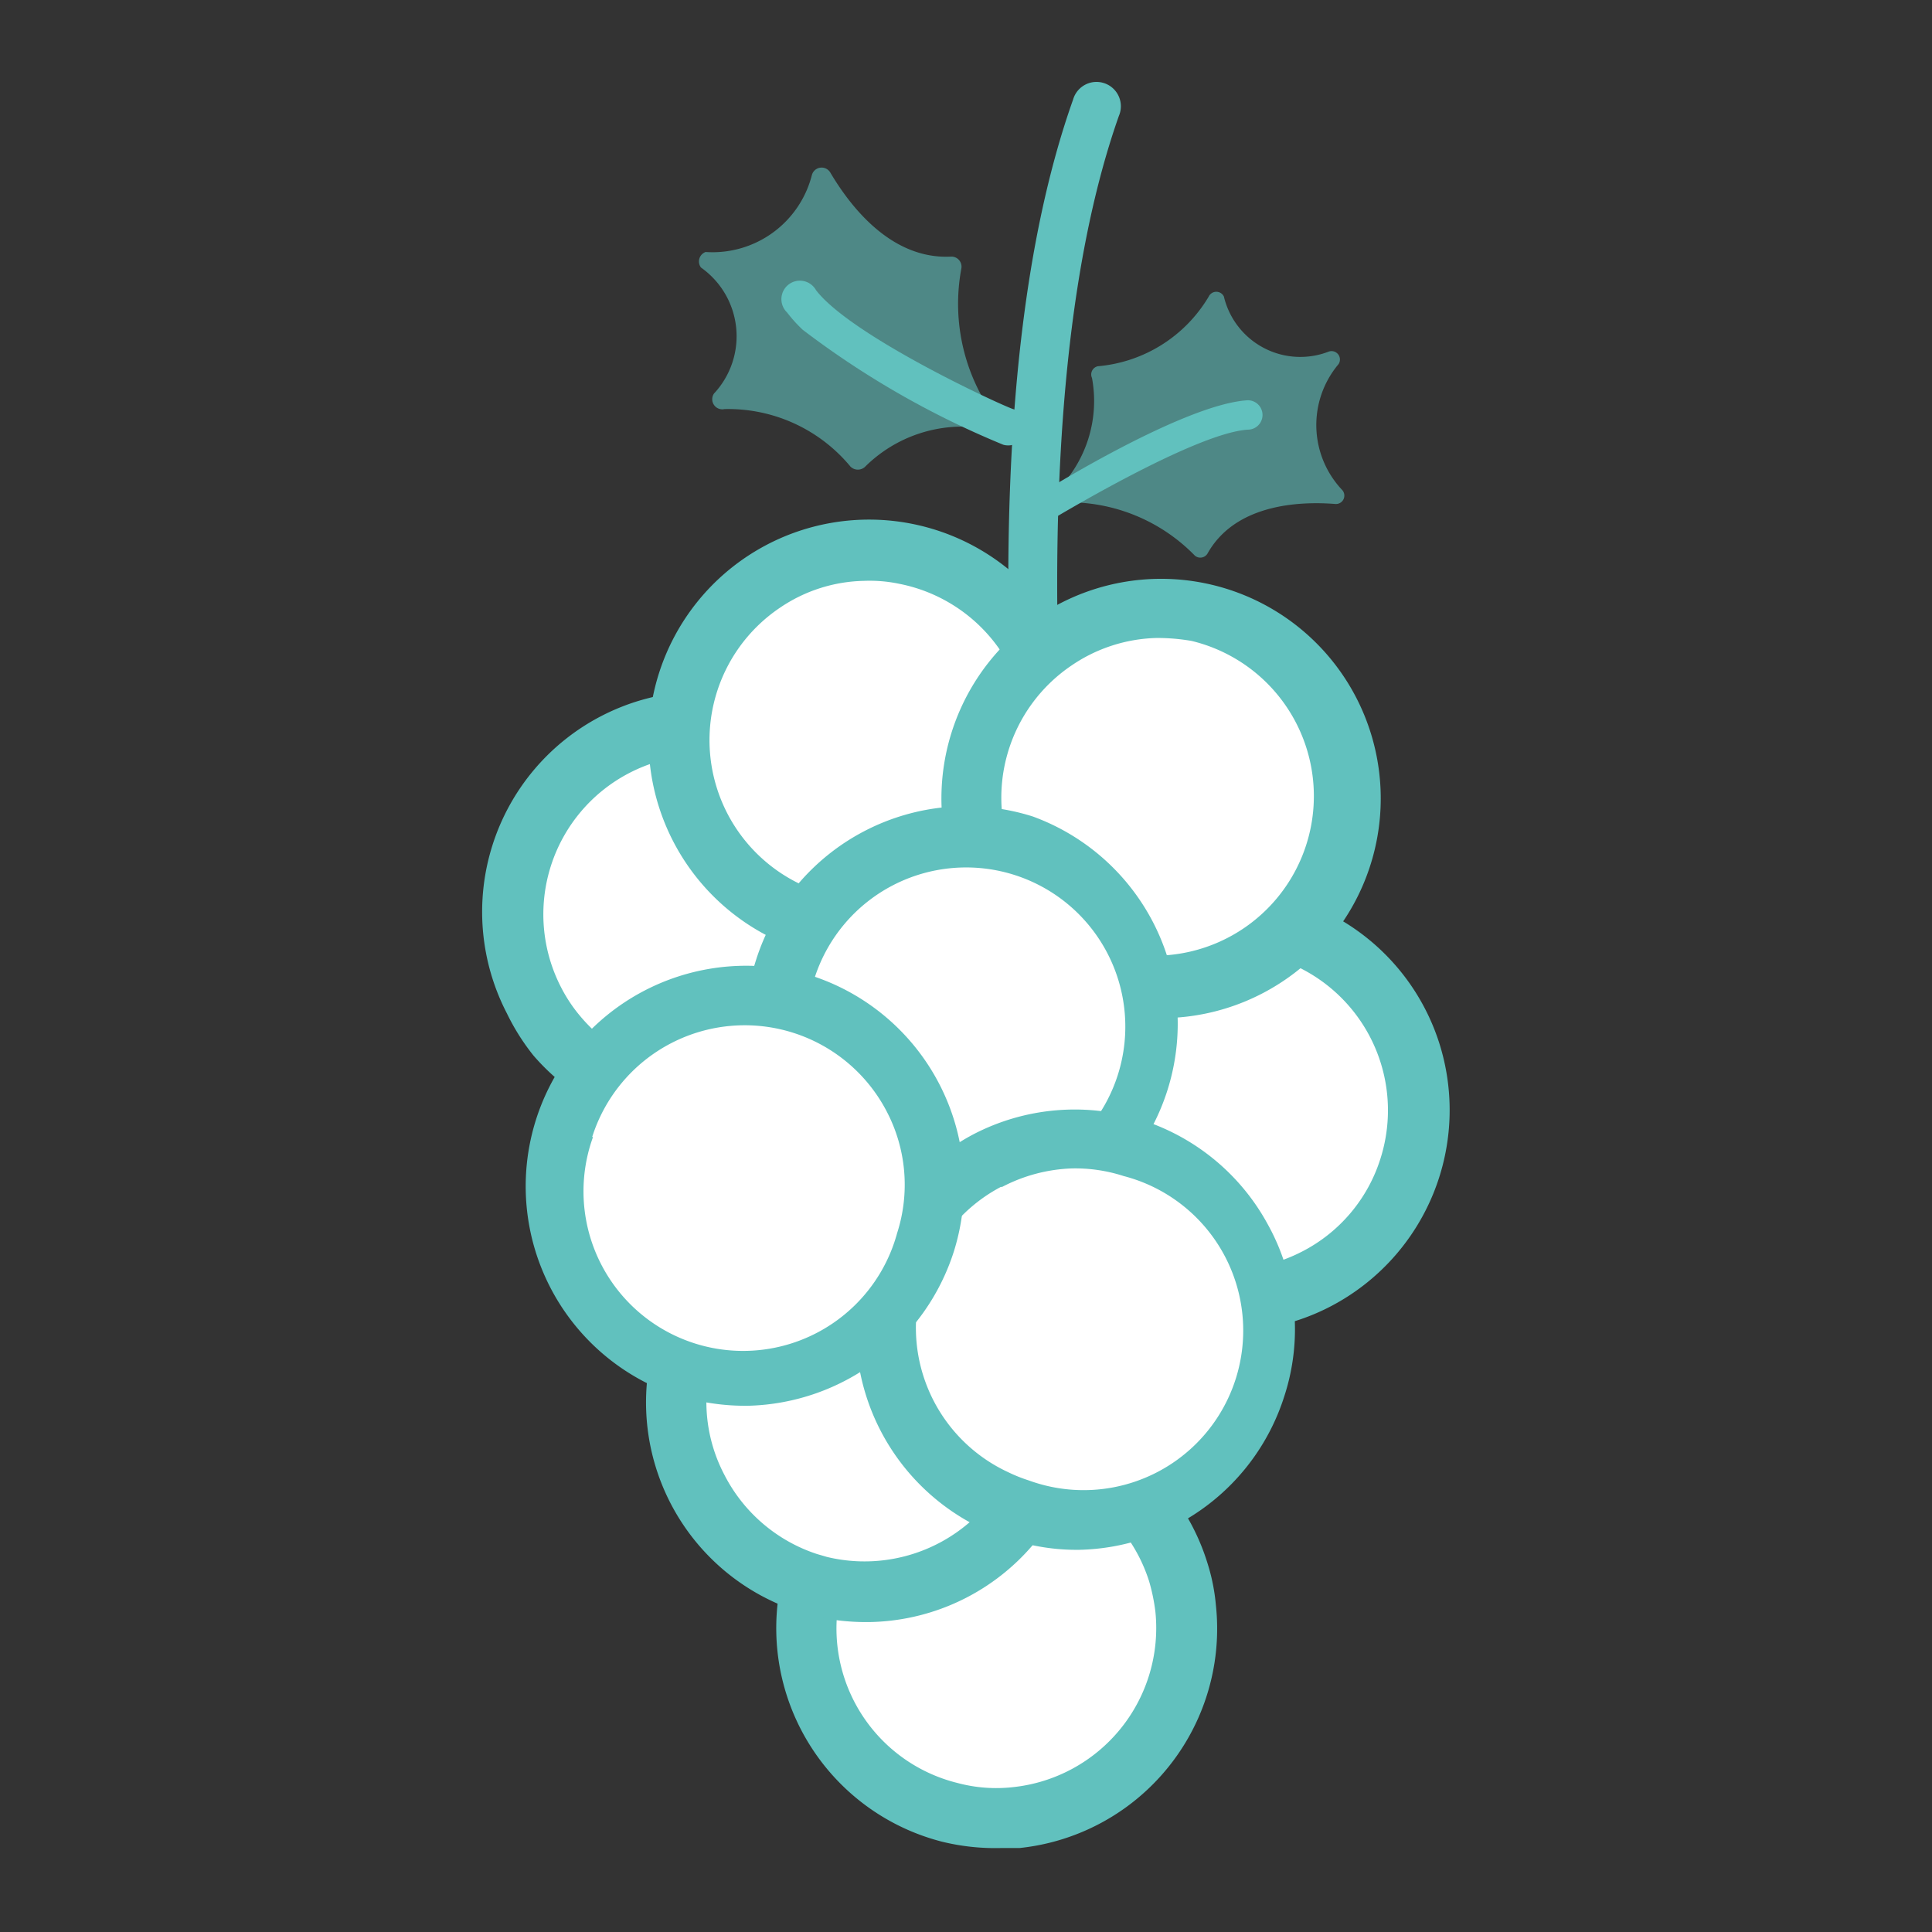
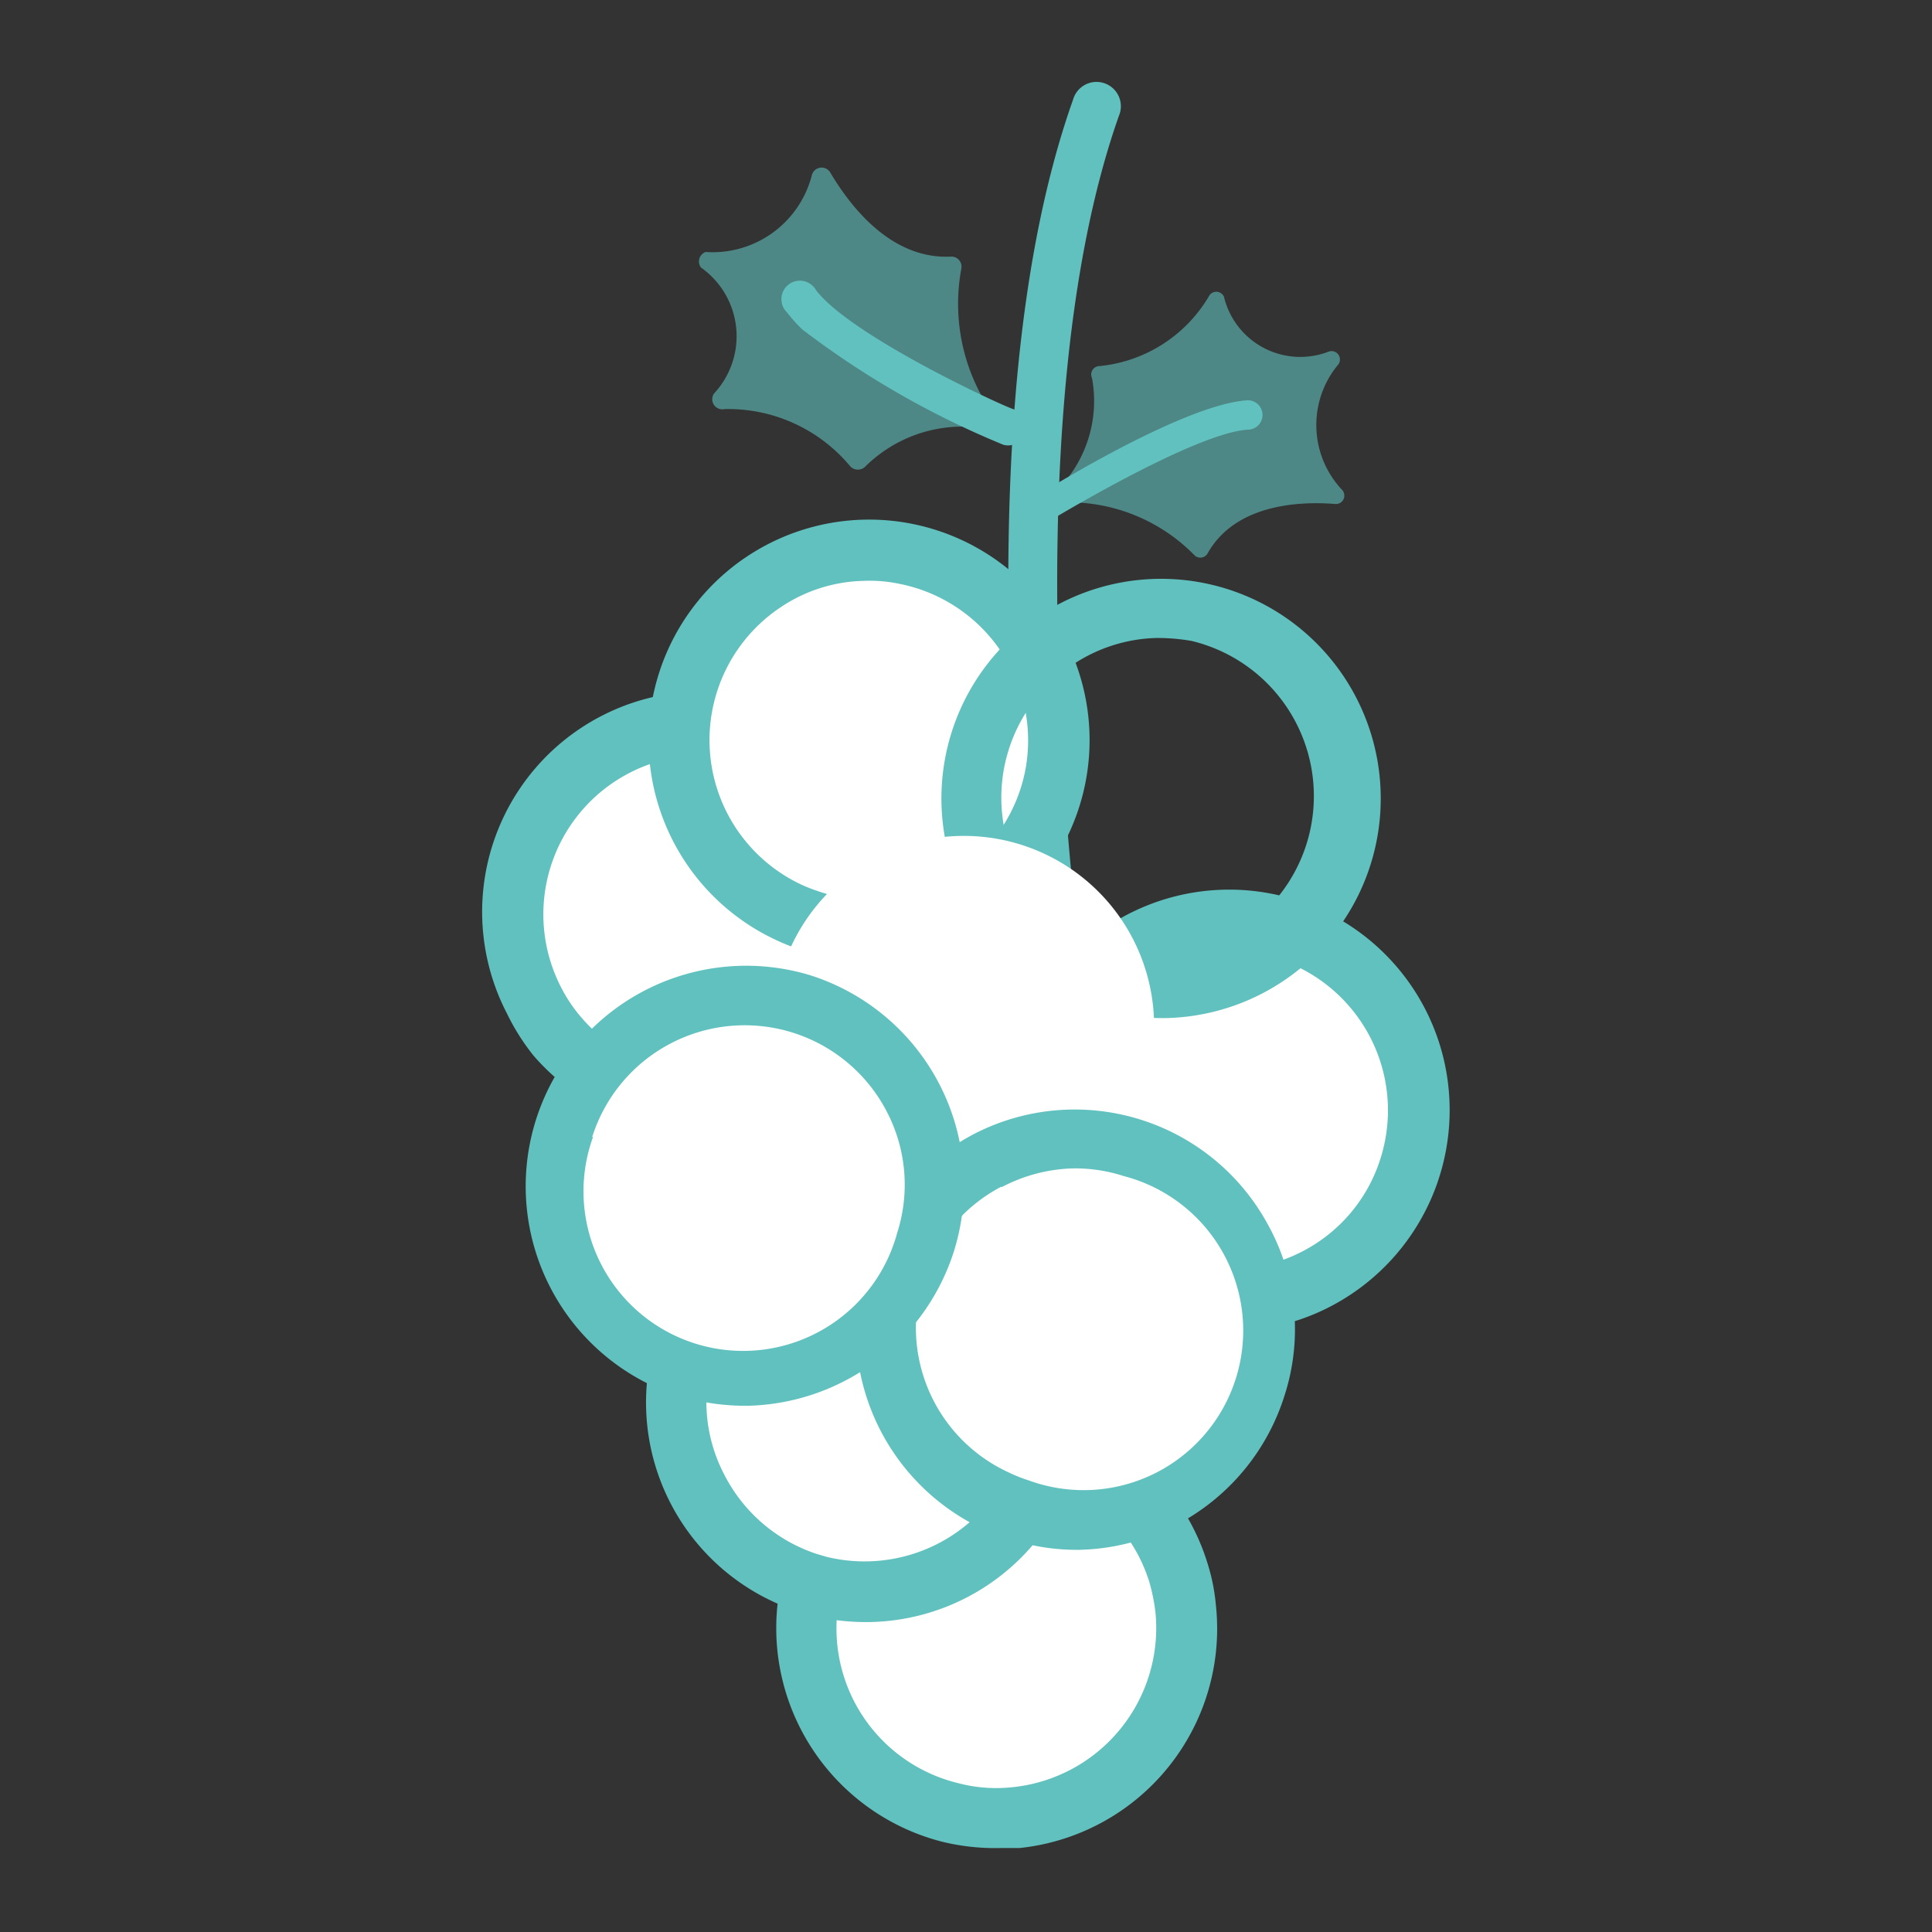
<svg xmlns="http://www.w3.org/2000/svg" viewBox="0 0 46 46">
  <rect x="0" y="0" width="46" height="46" fill="#333333" stroke="none" />
  <defs>
    <style>.cls-1,.cls-2{fill:#61c1be;}.cls-1{opacity:0.6;}.cls-3{fill:#fff;}</style>
  </defs>
  <g id="デザイン">
    <path class="cls-1" d="M26.14,8.72a3.41,3.41,0,0,0,2.64-1.66.2.2,0,0,1,.36,0,1.87,1.87,0,0,0,2.5,1.31.2.2,0,0,1,.23.3,2.25,2.25,0,0,0,.09,3,.2.2,0,0,1-.16.33c-.86-.07-2.39,0-3.05,1.18a.2.2,0,0,1-.3.05,4.2,4.2,0,0,0-3.09-1.27.2.2,0,0,1-.15-.33A3,3,0,0,0,26,9,.2.2,0,0,1,26.14,8.72Z" />
    <path class="cls-2" d="M24.34,12.53l0,0a.35.35,0,0,1,0-.5c.1-.09,3.77-2.41,5.37-2.5a.35.35,0,1,1,0,.7c-1.27.08-4.66,2.13-5,2.34A.35.35,0,0,1,24.34,12.53Zm.48,0h0Z" />
    <path class="cls-1" d="M20.25,11.11a3.78,3.78,0,0,0-3-1.37A.24.24,0,0,1,17,9.37a2,2,0,0,0-.31-3A.24.24,0,0,1,16.8,6a2.44,2.44,0,0,0,2.53-1.83.24.24,0,0,1,.44-.06c.48.81,1.45,2.07,2.87,2a.24.24,0,0,1,.25.28A4.57,4.57,0,0,0,23.6,9.8a.24.24,0,0,1-.22.39,3.29,3.29,0,0,0-2.79.93A.25.25,0,0,1,20.25,11.11Z" />
    <path class="cls-2" d="M19.11,7.85a3.42,3.42,0,0,1-.37-.41.44.44,0,1,1,.69-.53c.83,1.08,4.32,2.7,4.69,2.83a.44.44,0,0,1-.23.85A21.1,21.1,0,0,1,19.11,7.85Zm5,1.89h0Z" />
    <path class="cls-2" d="M24.75,23.28a.59.59,0,0,1-.18-.34s-.44-3.23-.54-7.33c-.14-5.54.37-10,1.52-13.24a.58.58,0,1,1,1.09.39c-2.63,7.45-.93,19.9-.91,20a.58.58,0,0,1-1,.5Z" />
    <path class="cls-3" d="M18.81,25.77a4.53,4.53,0,0,1-5.55-1.11,4.65,4.65,0,0,1-.54-.82,4.52,4.52,0,1,1,6.09,1.93Z" />
    <path class="cls-2" d="M12.7,25.13a5.3,5.3,0,0,1-.63-1,5.25,5.25,0,1,1,7.08,2.24h0a5.15,5.15,0,0,1-2.27.59A5.29,5.29,0,0,1,12.7,25.13Zm5.78,0a3.79,3.79,0,1,0-5.12-1.62,3.61,3.61,0,0,0,.46.69,3.8,3.8,0,0,0,4.66.93Z" />
    <path class="cls-3" d="M19.81,22.06a4.4,4.4,0,0,1-1-.31,4.51,4.51,0,1,1,1,.31Z" />
    <path class="cls-2" d="M19.67,22.77h0a5,5,0,0,1-1.13-.36,5.25,5.25,0,1,1,2.28.46A5,5,0,0,1,19.67,22.77Zm-1.1-8.3a3.8,3.8,0,0,0,.57,6.62,4.5,4.5,0,0,0,.81.26,3.81,3.81,0,0,0,4.46-3,3.8,3.8,0,0,0-3-4.45,3.41,3.41,0,0,0-.84-.07A3.68,3.68,0,0,0,18.57,14.47Z" />
    <path class="cls-3" d="M24.21,43.26a4.52,4.52,0,1,1,3.84-5.83,4.11,4.11,0,0,1,.18.86A4.52,4.52,0,0,1,24.21,43.26Z" />
    <path class="cls-2" d="M22.43,43.85a5.25,5.25,0,1,1,6.32-6.63,4.67,4.67,0,0,1,.2,1A5.25,5.25,0,0,1,24.28,44l-.42,0A5.33,5.33,0,0,1,22.43,43.85ZM23.34,35a3.79,3.79,0,0,0-.55,7.45,3.57,3.57,0,0,0,1.34.1h0a3.81,3.81,0,0,0,3.38-4.17,4.5,4.5,0,0,0-.15-.73A3.8,3.8,0,0,0,23.64,35Z" />
    <path class="cls-3" d="M19.52,37.76l-.29-.08a4.52,4.52,0,1,1,5.7-5.6,4.51,4.51,0,0,1-5.41,5.68Z" />
    <path class="cls-2" d="M19.34,38.47h0l-.33-.1a5.23,5.23,0,1,1,1.72.25A5.53,5.53,0,0,1,19.34,38.47ZM17,32.23a3.73,3.73,0,0,0,.25,2.89A3.81,3.81,0,0,0,19.45,37l.24.07a3.82,3.82,0,0,0,4.53-2.54A3.8,3.8,0,0,0,17,32.23Z" />
    <path class="cls-3" d="M27.9,30.75a4.59,4.59,0,0,1-.79-.34,4.51,4.51,0,1,1,.79.34Z" />
    <path class="cls-2" d="M27.69,31.44h0a4.71,4.71,0,0,1-.92-.39,5.25,5.25,0,1,1,7.49-6.24,5.27,5.27,0,0,1-2.57,6.29,5.18,5.18,0,0,1-4,.34Zm-.17-8.37a3.79,3.79,0,0,0-.06,6.7,3.19,3.19,0,0,0,.66.28h0A3.8,3.8,0,0,0,31,29.8a3.75,3.75,0,0,0,1.87-2.22,3.79,3.79,0,0,0-2.48-4.76,3.73,3.73,0,0,0-1.24-.18A3.86,3.86,0,0,0,27.52,23.07Z" />
-     <path class="cls-3" d="M26.76,23.43a4.39,4.39,0,0,1-1-.35,4.49,4.49,0,1,1,1,.35Z" />
    <path class="cls-2" d="M26.62,24.14l.14-.71-.14.71a5.06,5.06,0,0,1-1.21-.4,5.23,5.23,0,1,1,2.36.5A5.65,5.65,0,0,1,26.62,24.14Zm-1.1-8.3a3.8,3.8,0,0,0,.5,6.59,3.92,3.92,0,0,0,.88.28,3.8,3.8,0,0,0,1.47-7.45,4.76,4.76,0,0,0-.84-.07A3.75,3.75,0,0,0,25.52,15.84Z" />
    <path class="cls-3" d="M21.61,28.76a4.53,4.53,0,1,1,5.67-3l0,.09A4.52,4.52,0,0,1,21.61,28.76Z" />
-     <path class="cls-2" d="M21.39,29.45A5.24,5.24,0,0,1,18,22.86a5.25,5.25,0,0,1,6.59-3.42,5.25,5.25,0,0,1-3.17,10Zm-2-6.15a3.79,3.79,0,0,0,2.48,4.76h0a3.79,3.79,0,1,0-2.48-4.76Z" />
    <path class="cls-3" d="M24.25,35.94a4,4,0,0,1-.6-.24,4.51,4.51,0,1,1,.6.24Z" />
    <path class="cls-2" d="M24,36.63h0a4.12,4.12,0,0,1-.69-.27A5.25,5.25,0,0,1,23.19,27a5.23,5.23,0,0,1,7,2.16,5.14,5.14,0,0,1,.39,4.08,5.24,5.24,0,0,1-4.87,3.66A5.05,5.05,0,0,1,24,36.63Zm-.17-8.37A3.79,3.79,0,0,0,24,35.05a3.72,3.72,0,0,0,.5.2h0A3.8,3.8,0,1,0,26.75,28a3.73,3.73,0,0,0-1.24-.18A3.86,3.86,0,0,0,23.86,28.26Z" />
    <path class="cls-3" d="M16.34,32.53a3.83,3.83,0,0,1-.56-.22A4.52,4.52,0,1,1,21.7,26.1,4.46,4.46,0,0,1,22,29.58,4.51,4.51,0,0,1,16.34,32.53Z" />
    <path class="cls-2" d="M16.12,33.22h0a4.06,4.06,0,0,1-.64-.25,5.25,5.25,0,0,1,3.81-9.75,5.25,5.25,0,0,1,3.42,6.58,5.28,5.28,0,0,1-4.88,3.67A5.37,5.37,0,0,1,16.12,33.22Zm-2-6.15a3.8,3.8,0,1,0,7.24,2.29,3.76,3.76,0,0,0-.26-2.92,3.81,3.81,0,0,0-7,.63Z" />
  </g>
</svg>